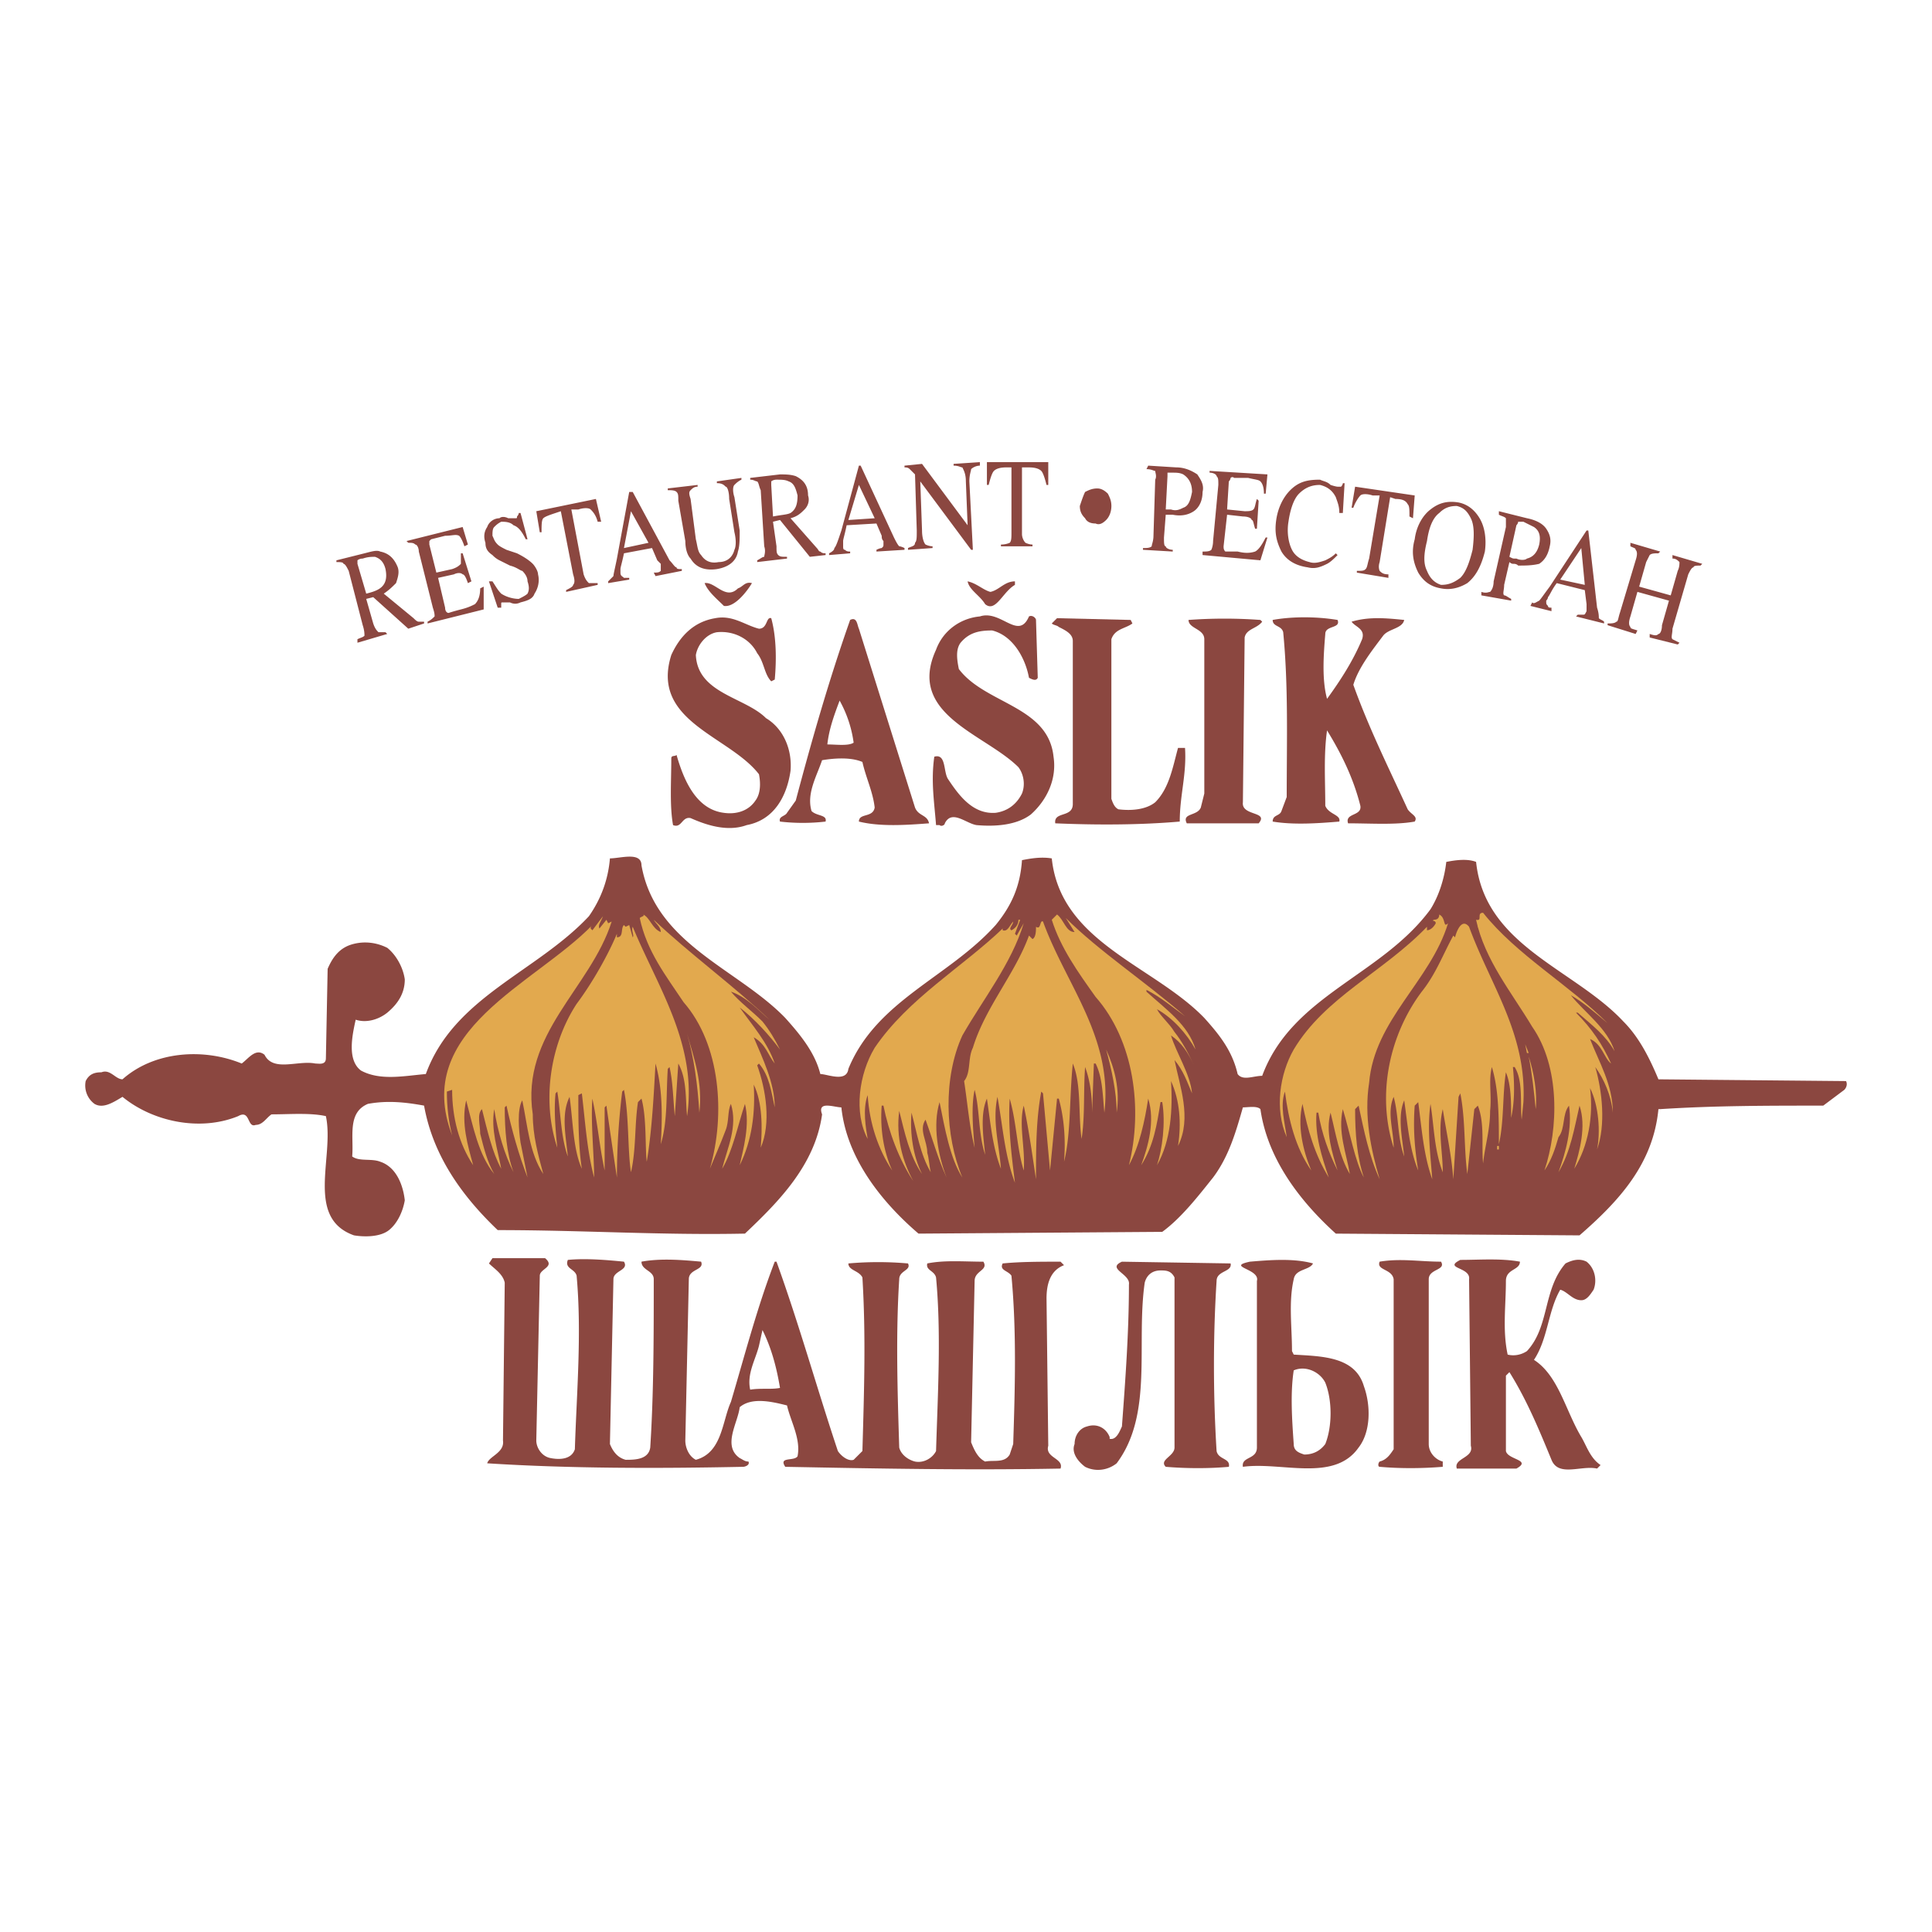
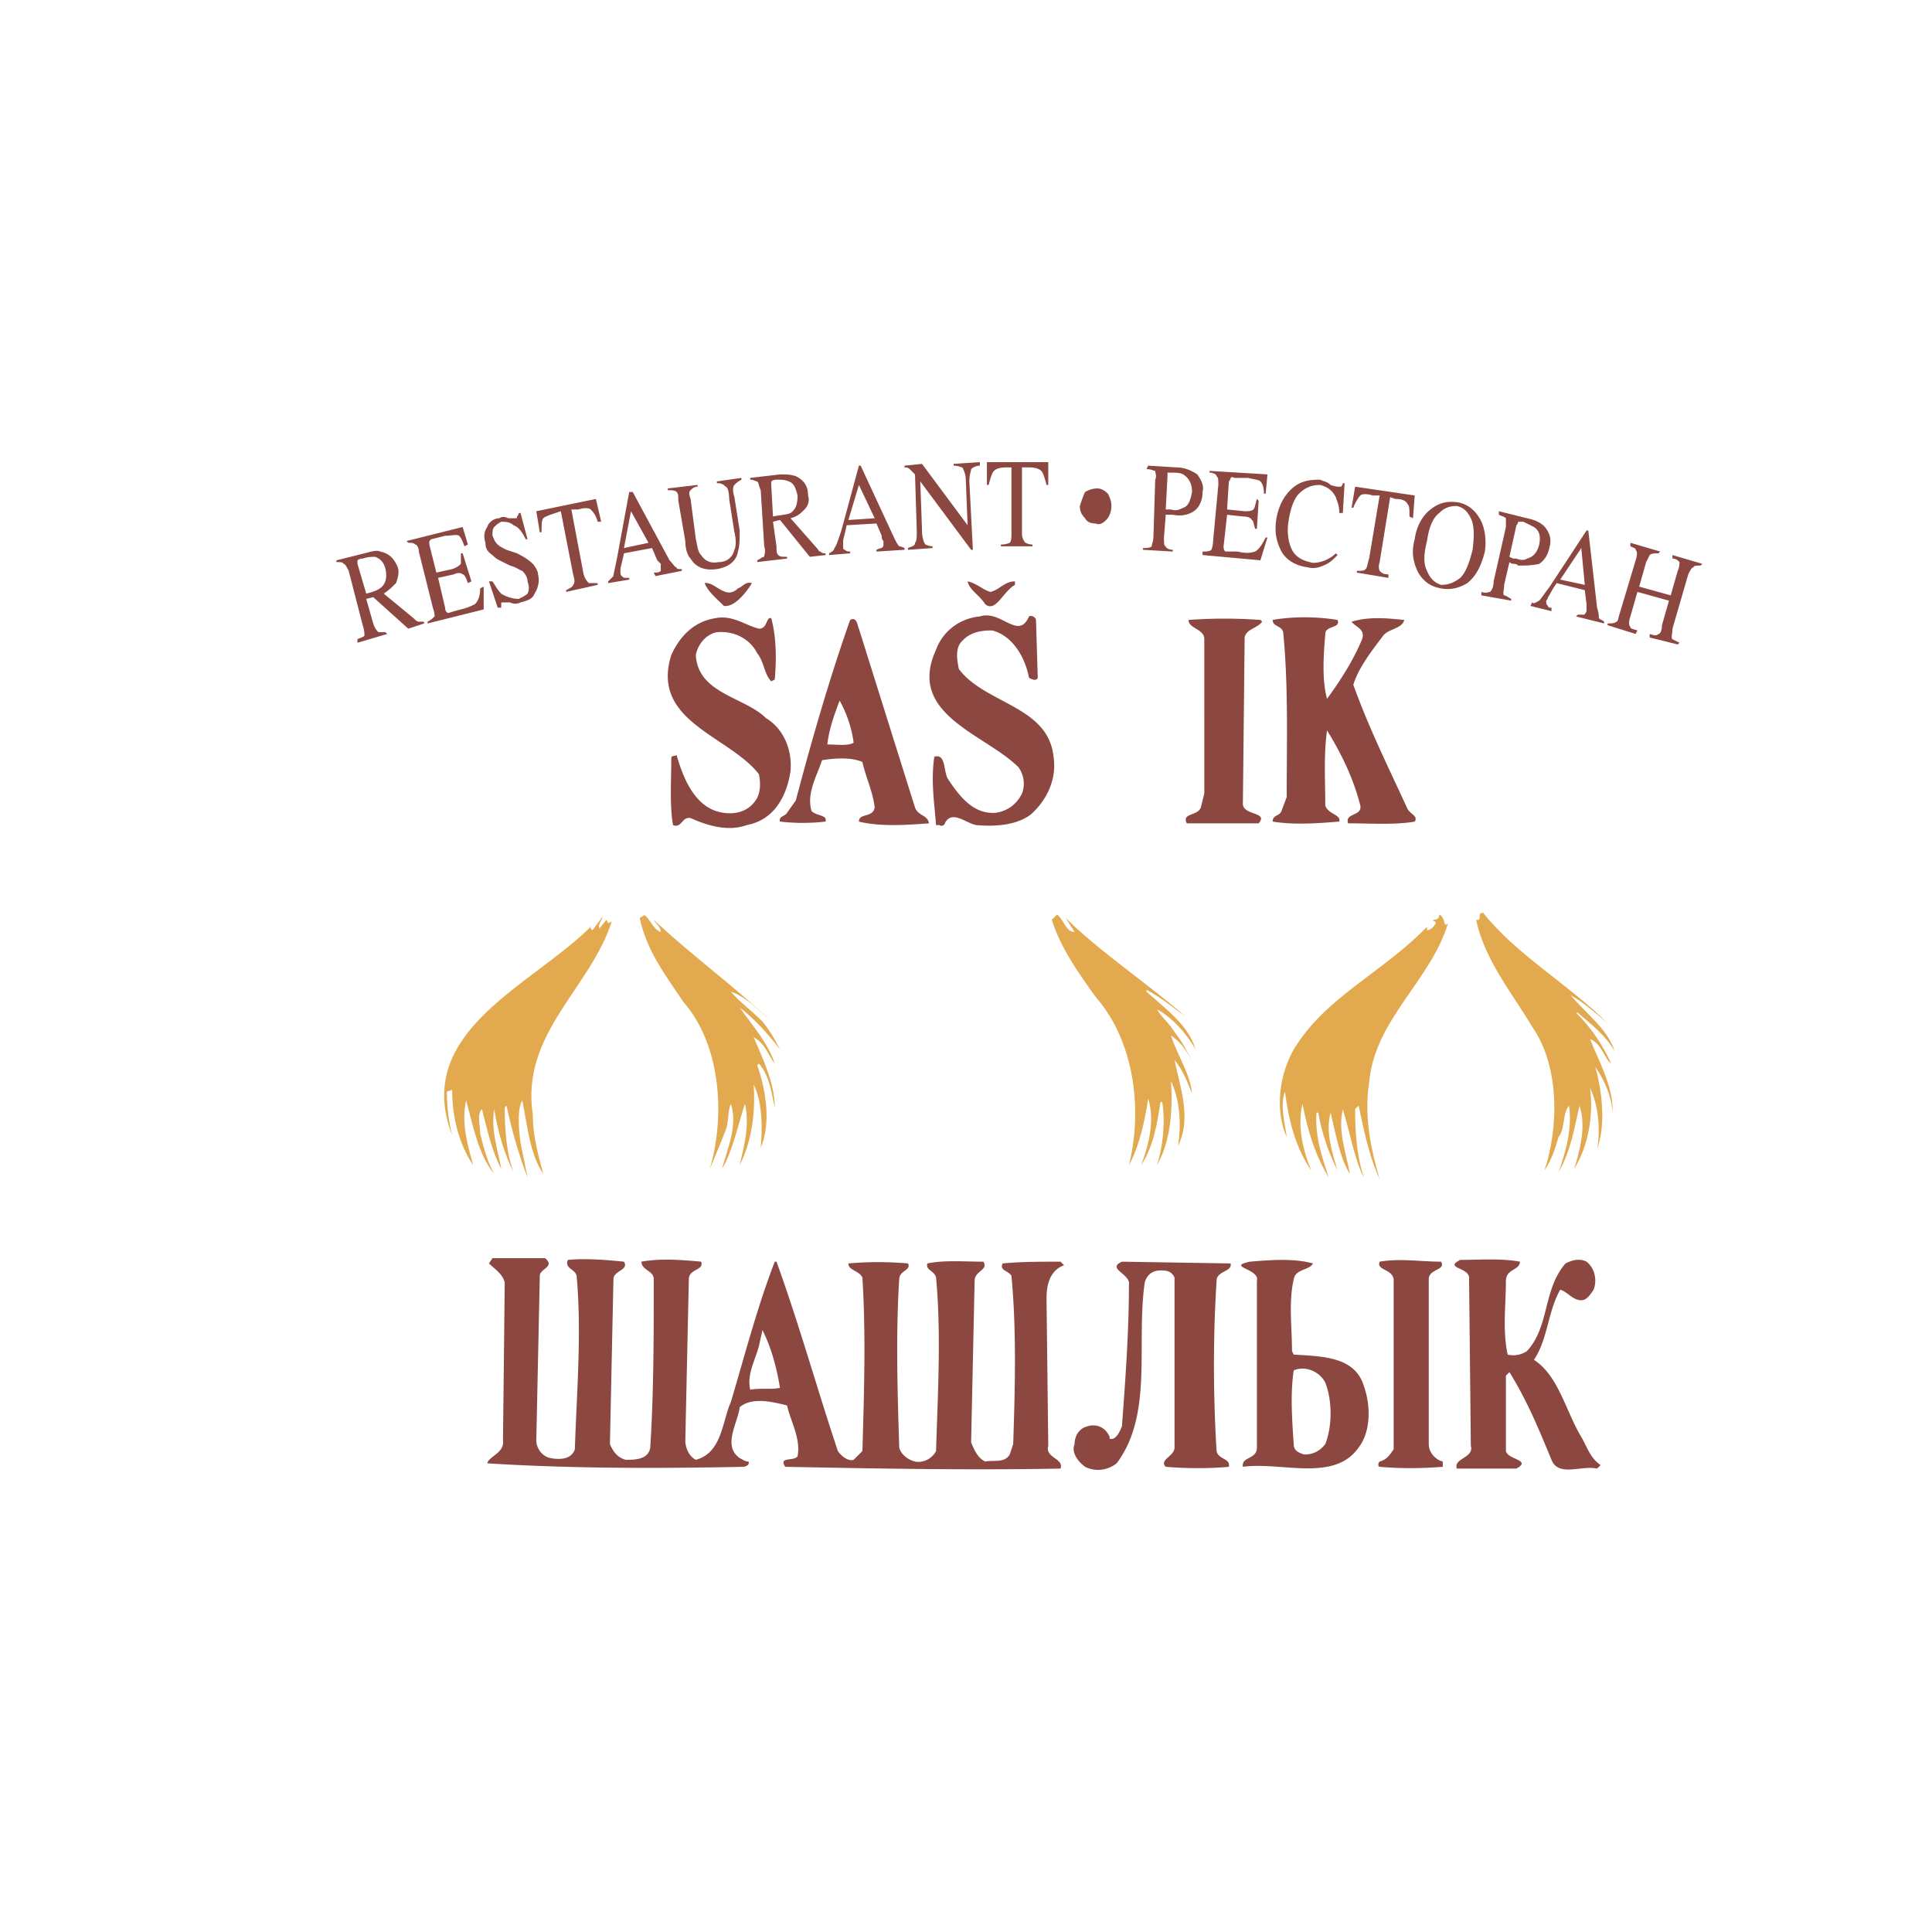
<svg xmlns="http://www.w3.org/2000/svg" width="2500" height="2500" viewBox="0 0 192.756 192.756">
  <g fill-rule="evenodd" clip-rule="evenodd">
-     <path fill="#fff" d="M0 0h192.756v192.756H0V0z" />
    <path d="M98.812 59.053c.875-.175 1.4-1.05 2.449-1.05v.35c-1.225.7-1.924 2.799-2.973 1.924-.525-.875-1.575-1.4-1.75-2.274.876.175 1.575.874 2.274 1.05zM73.623 58.703c.525-.175.7-.7 1.399-.525-.525.875-1.75 2.449-2.799 2.274-.699-.7-1.574-1.399-1.924-2.274 1.05-.175 2.1 1.749 3.324.525zM102.662 61.501c.35-.175.699.175.699.35l.176 5.773c-.176.35-.525.175-.875 0-.35-1.924-1.574-4.199-3.674-4.723-1.225 0-2.274.175-3.149 1.224-.525.7-.35 1.75-.175 2.624 2.625 3.499 8.921 3.674 9.447 8.747.35 2.274-.699 4.374-2.275 5.773-1.398 1.05-3.498 1.225-5.422 1.05-1.05-.175-2.45-1.575-3.149-.175 0 .175-.35.35-.525.175h-.35c-.175-2.274-.524-4.374-.175-6.823 1.225-.35.875 1.575 1.399 2.274 1.05 1.574 2.45 3.499 4.723 3.324 1.225-.175 2.1-.875 2.625-1.924.35-.875.174-1.924-.352-2.624-3.322-3.324-11.195-5.248-8.221-11.72.7-1.924 2.449-3.149 4.374-3.324 2.1-.7 3.848 2.449 4.899-.001zM75.722 62.726c.875 0 .7-1.225 1.225-1.049.525 1.924.525 4.198.35 6.123l-.35.175c-.7-.7-.7-1.924-1.399-2.799-.7-1.399-2.274-2.274-4.023-2.099-1.05.175-1.924 1.225-2.099 2.274.175 3.849 4.898 4.198 6.997 6.298 1.75 1.049 2.624 3.148 2.449 5.248-.35 2.449-1.575 4.898-4.374 5.423-1.924.7-4.023 0-5.598-.7-.875-.175-.875 1.05-1.75.7-.35-1.924-.175-4.374-.175-6.647 0-.35.35-.175.525-.35.7 2.449 1.924 5.423 4.723 5.773 1.225.175 2.449-.175 3.149-1.225.524-.7.524-1.75.35-2.624-2.974-3.849-10.846-5.248-8.747-11.896.875-1.924 2.274-3.324 4.374-3.673 1.749-.351 2.974.698 4.373 1.048zM125.928 62.026c-.525.7-1.574.7-1.75 1.575l-.174 16.443c-.176 1.399 2.623.875 1.574 2.099h-7.172c-.525-1.049 1.049-.7 1.398-1.574l.35-1.399V63.776c0-1.05-1.574-1.05-1.574-1.924a49.054 49.054 0 0 1 7.172 0l.176.174zM133.449 61.852c.35.875-1.225.525-1.225 1.399-.174 2.099-.35 4.548.176 6.472 1.398-1.924 2.623-3.848 3.498-5.947.35-1.05-.699-1.225-1.049-1.75 1.748-.525 3.498-.35 5.248-.175-.176.875-1.574.875-2.1 1.574-1.049 1.4-2.449 3.149-2.975 4.898 1.574 4.374 3.5 8.222 5.424 12.42.35.525 1.049.7.699 1.225-1.924.35-4.373.175-6.646.175-.35-1.049 1.398-.7 1.225-1.749-.701-2.799-1.926-5.249-3.324-7.522-.35 2.449-.176 5.073-.176 7.522.35.875 1.574.875 1.4 1.574-2.1.175-4.549.35-6.648 0 0-.7.701-.525.875-1.05l.525-1.399c0-5.598.174-11.021-.35-16.443-.176-.7-1.051-.525-1.051-1.225 1.927-.35 4.375-.35 6.474.001z" fill="#8b4740" />
-     <path d="M112.982 62.202c-.699.524-1.75.524-2.1 1.574v15.919c.176.524.35.875.701 1.049 1.398.175 2.799 0 3.672-.7 1.4-1.399 1.75-3.499 2.275-5.423h.699c.176 2.624-.525 4.723-.525 7.347-4.023.35-8.396.35-12.42.175-.174-1.225 1.75-.525 1.75-1.924V63.951c0-.7-.699-1.049-1.4-1.399-.174-.175-.523-.175-.699-.35l.525-.525 7.348.175.174.35zM64.002 86.342c1.399 7.872 9.621 10.32 14.344 15.218 1.574 1.75 2.974 3.5 3.499 5.598.7 0 2.624.875 2.799-.523 2.799-6.822 9.971-9.098 14.694-14.345 1.574-1.924 2.449-3.849 2.625-6.472.873-.175 1.924-.35 2.973-.175.875 8.397 10.146 10.67 15.219 15.918 1.574 1.75 2.799 3.324 3.324 5.598.525.701 1.574.176 2.449.176 2.975-8.047 11.895-9.971 16.793-16.619.875-1.399 1.4-3.148 1.574-4.723.875-.175 2.1-.35 2.975 0 .875 8.397 9.797 10.67 14.695 15.92 1.574 1.574 2.623 3.672 3.498 5.771l18.717.176c.176.35 0 .699-.174.875l-2.1 1.574c-5.598 0-10.846 0-16.27.35h-.174c-.525 5.422-3.85 9.096-7.873 12.594l-24.314-.174c-3.674-3.324-6.822-7.521-7.523-12.42-.35-.35-1.223-.176-1.748-.176-.699 2.449-1.4 4.898-2.975 6.998-1.398 1.748-3.148 4.023-5.072 5.422l-24.316.176c-3.674-3.148-7.172-7.521-7.697-12.596-.7 0-2.449-.699-1.924.699-.7 5.074-4.373 8.748-7.697 11.896-8.222.174-16.269-.35-24.666-.35-3.673-3.5-6.472-7.523-7.347-12.42-1.924-.352-3.673-.525-5.598-.176-2.099.875-1.399 3.324-1.574 5.248.699.525 1.924.176 2.799.525 1.574.523 2.274 2.273 2.449 3.848-.175 1.051-.7 2.273-1.574 2.975-.875.699-2.449.699-3.499.523-4.898-1.748-1.924-7.871-2.799-11.895-1.574-.35-3.674-.176-5.423-.176-.525.35-.875 1.051-1.575 1.051-.875.35-.525-1.574-1.749-.875-3.849 1.574-8.572.525-11.545-1.924-.875.523-1.924 1.225-2.799.699a2.277 2.277 0 0 1-.875-2.273c.35-.701.875-.875 1.574-.875.875-.35 1.4.699 2.1.699 3.148-2.799 8.047-3.148 11.895-1.574.7-.525 1.399-1.574 2.274-.875.875 1.75 3.324.525 5.073.875.35 0 1.05.176 1.05-.525l.175-8.922c.525-1.224 1.225-2.098 2.449-2.448s2.449-.175 3.499.35c.875.7 1.574 1.924 1.749 3.149 0 1.398-.7 2.449-1.749 3.324-.875.699-2.099 1.049-3.149.699-.35 1.574-.875 4.023.525 5.072 1.924 1.051 4.373.525 6.472.35 2.799-7.695 11.021-10.145 16.269-15.743 1.224-1.75 1.924-3.673 2.099-5.773 1.049.001 3.149-.698 3.149.701z" fill="#8b4740" />
    <path d="M160.389 102.086c-1.225-1.049-2.449-2.1-3.674-2.799 1.4 1.75 3.674 3.324 4.375 5.598-.875-1.574-2.275-2.623-3.674-3.848h-.176c1.574 1.574 2.625 3.148 3.5 5.072-.701-.525-.875-1.924-2.1-2.449.875 2.275 2.273 4.549 2.273 7.348-.174-1.75-.875-3.324-1.75-4.549.701 2.449 1.051 5.773.176 8.223.35-1.75.176-4.373-.699-6.123.35 2.799-.176 5.773-1.574 8.047.523-1.75 1.225-4.199.523-6.297-.523 2.273-.875 4.547-2.1 6.646.701-1.924 1.4-4.373 1.051-6.646-.699.873-.35 2.273-1.051 3.148-.35 1.225-.699 2.273-1.398 3.322 1.398-4.197 1.574-10.32-1.225-14.344-2.1-3.498-4.723-6.647-5.598-10.67.699.175 0-.7.699-.7 3.326 4.199 8.574 7.173 12.422 11.021zM65.926 92.99c0-.525-.525-.875-.7-1.225 3.499 3.323 8.047 6.647 11.546 9.971-1.05-.875-2.274-2.273-3.849-2.799.875 1.049 2.099 1.924 3.148 2.975.7.873 1.225 1.748 1.75 2.799-1.049-1.4-2.449-2.975-4.023-4.199 1.224 1.75 2.799 3.498 3.498 5.598-.699-.875-.875-1.924-2.099-2.623.874 2.098 2.099 4.547 2.099 6.996-.35-1.574-.524-3.148-1.574-4.373l-.175.176c.875 2.449 1.399 5.771.35 8.221.175-1.924.175-4.549-.699-6.297.175 2.799-.175 5.598-1.399 8.047.35-1.574 1.049-4.023.524-6.123-.7 2.1-1.225 4.723-2.274 6.473.525-2.1 1.575-4.199.875-6.473-.35.699-.175 1.75-.524 2.623-.525 1.4-1.225 2.975-1.575 3.85 1.575-5.424 1.049-12.42-2.624-16.619-1.75-2.623-3.674-5.073-4.374-8.396.175-.175.525-.175.35-.351.699.349.874 1.398 1.749 1.749zM107.211 92.99l-.875-1.399c3.322 3.323 7.871 6.296 11.895 9.796-1.225-.875-2.449-1.924-3.848-2.625v.176c1.924 1.75 4.197 3.324 4.898 5.773-.875-1.576-2.275-3.15-3.85-4.023.35.699 1.225 1.398 1.75 2.273.699.875 1.398 2.1 1.924 3.324-.525-1.225-1.225-2.275-2.273-2.975.523 1.75 1.924 3.848 2.098 5.773-.523-1.225-.873-2.275-1.748-3.324.523 2.623 1.748 5.771.35 8.572.35-2.275.174-4.549-.699-6.473.174 2.799 0 5.947-1.4 8.396.525-1.574.875-4.199.525-6.299h-.176c-.35 2.275-.699 4.375-1.924 6.299.699-1.924 1.398-4.373.699-6.648-.35 2.275-.875 4.725-1.924 6.648 1.4-5.598.525-12.42-3.324-16.793-1.748-2.449-3.498-4.899-4.373-7.698l.525-.525c.699.527.875 1.752 1.75 1.752zM144.471 92.115c-1.75 5.772-7.348 9.622-7.873 15.918-.523 3.324.176 6.648 1.051 9.621-1.051-2.273-1.574-4.898-2.1-7.346l-.35.35c0 2.449.176 4.723.875 6.822-.875-1.574-1.4-4.549-2.1-6.822-.525 2.273.35 4.373.699 6.473-1.049-1.75-1.398-4.023-1.924-6.123-.525 1.924.176 4.023.699 5.771-.875-1.748-1.574-3.672-1.924-5.771h-.176c-.174 2.273.525 4.373 1.225 6.473-1.398-2.275-2.098-4.725-2.623-7.348-.525 2.1 0 4.549.875 6.646-1.574-2.273-2.275-5.072-2.625-7.871-.523 1.4 0 3.148.176 4.549-1.225-2.799-.699-6.299.699-8.746 3.148-5.248 8.922-7.697 13.295-12.247v.35c.35 0 .699-.35.875-.7 0-.35-.525-.175-.176-.35.352 0 .525-.175.525-.525.701.351.351 1.4.877.876zM59.803 92.639l.7-.874.175.35.35-.175c-2.099 6.648-9.097 11.195-7.872 19.242 0 2.1.525 4.023 1.05 5.949-1.399-2.1-1.574-4.898-2.099-7.348-.525.875-.35 2.973-.175 4.197l.7 3.5c-.875-2.275-1.574-4.725-2.099-7.172l-.175.174c0 2.273.175 4.549.875 6.473-.875-1.75-1.575-4.023-1.924-6.297-.35 2.098.35 4.023.7 5.947-.875-1.574-1.399-3.85-1.924-5.947-.525.523-.175 1.574-.175 2.449.35 1.398.7 2.799 1.399 4.023-1.574-1.926-2.099-4.725-2.799-7.348-.525 2.273.175 4.549.7 6.473-1.399-2.1-2.1-4.725-2.1-7.521l-.524.174c0 1.574.175 2.975.524 4.373-4.023-10.496 8.222-15.043 13.995-20.992-.175.175-.175.175-.175.35l.175.175 1.05-1.399c-.177.525-.527.875-.352 1.224z" fill="#e2a94e" />
-     <path fill="#e2a94e" d="M148.844 92.639l-.699-.874.699.699v.175zM101.262 93.165l.176.175.699-1.225c-1.225 4.024-4.023 7.522-6.123 11.196-1.924 4.199-1.749 9.971 0 14.17-1.225-1.924-1.749-4.898-2.274-7.523-.7 2.275-.175 5.248.7 7.523-.875-1.924-1.399-3.85-2.1-5.773-.699 1.049.176 2.1.176 3.324.175.525.175 1.225.35 1.924-1.05-1.75-1.399-4.023-1.925-5.947-.175 2.1.175 4.373 1.05 6.123-1.225-1.75-1.749-4.199-2.274-6.299-.35 2.625.35 5.074 1.399 6.998-1.399-2.1-2.449-4.898-2.974-7.521h-.175c-.175 2.273.175 4.547 1.05 6.471-1.399-2.098-2.274-4.723-2.449-7.521-.524 1.4-.175 3.324 0 4.373-1.399-2.623-.875-6.473.7-9.096 3.323-4.898 8.746-8.047 12.769-11.896v.175c.525.175.701-.525 1.051-.875 0 .35-.525.699-.176.875.35-.175.699-.525.699-1.049h.176l-.525 1.398z" />
-     <path d="M104.061 91.94c2.275 6.298 6.998 11.546 6.123 19.068-.174-1.75-.174-3.498-.875-4.898h-.174l-.176 4.898c0-1.574-.174-3.148-.699-4.549-.176 2.449 0 4.898-.35 7.172-.35-2.449 0-5.422-.875-7.521-.35 3.324-.176 6.998-.875 9.797.176-2.275 0-4.375-.525-6.299h-.174l-.699 7.172-.701-7.695-.174-.176c-.525 2.799-.525 5.773-.525 8.746-.35-2.273-.699-4.898-1.225-7.346-.525 1.924.176 4.197 0 6.471-.699-2.273-.699-4.723-1.398-7.172-.176 2.799.174 5.598.523 8.396-1.049-2.799-1.225-5.771-1.748-8.57-.525 2.449.174 4.723.35 7.172-.875-2.273-1.051-4.723-1.4-6.998-.699 1.574-.35 3.85-.174 5.598-.701-2.098-.525-4.547-1.051-6.471-.349 1.574-.174 3.848 0 5.771-.524-2.1-.699-4.373-1.049-6.646.7-.875.35-2.275.875-3.324 1.225-4.023 4.197-7.348 5.598-11.196l.35.35c.35-.175.35-.875.35-1.225.524.349.348-.7.698-.525zM64.702 92.29c-.175.175-.35 0-.525 0-.175-.35.35-.35.525-.35v.35zM105.811 92.29c-.176-.175-.35.35-.525 0l.35-.35.175.35zM143.246 92.814l.176-.699v.524l-.176.175zM146.57 92.464c2.098 5.774 5.771 10.67 5.422 17.493l-.174 1.75c-.176-1.574.174-3.848-.701-5.248h-.174c.174 1.75.174 3.498-.176 5.072 0-1.574 0-3.322-.523-4.547-.352 2.273-.176 4.898-.701 7.172 0-2.625 0-5.422-.699-7.697-.35 1.4 0 2.799-.176 4.373 0 1.924-.523 3.5-.699 5.248-.174-1.748.176-4.023-.525-5.771l-.35.35-.699 6.473c-.35-2.625-.174-5.424-.699-8.047l-.176.35-.523 8.221c-.176-2.449-.701-4.723-1.051-6.996-.523 2.098 0 4.197 0 6.297-.875-2.273-.875-4.723-1.225-6.822-.35 2.449 0 5.072.176 7.521-.875-2.449-1.051-5.072-1.4-7.697l-.35.352c-.174 2.273 0 4.373.35 6.471-.873-2.098-1.049-4.547-1.398-6.996-.699 1.574-.176 3.848 0 5.598-.699-1.924-.525-4.023-1.051-5.947-.699 1.574 0 3.322 0 5.072-1.748-5.422-.35-11.371 2.799-15.568 1.4-1.75 2.1-3.674 3.15-5.598l.174.175c.175-.704.698-1.928 1.399-1.054zM62.777 92.29l.35 1.225c.175-.175-.175-.7 0-1.05 2.449 5.948 6.473 11.721 5.423 18.893-.175-1.75 0-3.674-.875-5.248l-.35 5.248c-.175-1.75-.175-3.324-.525-4.898l-.175.176c-.175 2.623 0 5.248-.7 7.521.175-2.799.175-5.598-.525-8.047-.175 3.148-.35 6.646-.875 9.797-.175-1.574 0-4.375-.524-6.299l-.35.35c-.35 2.275-.175 4.725-.7 6.998-.35-2.273-.175-5.598-.7-8.221l-.175.174a70.44 70.44 0 0 0-.525 8.572c-.35-2.275-.7-4.725-1.05-7.172l-.175.174v6.297c-.525-2.447-.7-4.723-1.225-7.172-.175 2.449.175 5.598.175 7.873-.7-2.625-.875-5.424-1.225-8.396l-.35.174c0 2.449 0 5.074.35 7.348-.875-1.924-.875-4.723-1.225-7.172-.875 1.748-.35 4.023-.175 5.947-.7-1.924-.7-4.373-1.05-6.473l-.175.176c-.175 1.748 0 3.672.175 5.422-1.574-4.723-.699-10.32 1.924-14.344 1.574-2.1 3.149-4.898 4.023-6.998v.35c.7 0 .35-.875.7-1.225l.175.175.354-.175zM147.969 92.29c0 .175-.35.35-.525.175-.001-.001.351-.35.525-.175z" fill="#e2a94e" />
-     <path d="M104.236 93.339c0-.175-.35-.35-.176-.7.526 0 .176.526.176.7zM69.775 111.008c-.175-2.799-.525-5.424-1.225-7.873.7 2.449 1.575 4.898 1.225 7.873zM110.184 103.486l.175.873-.175-.873zM152.168 104.186l.35.875h-.176l-.174-.875zM111.408 111.008c0-2.1-.525-4.373-1.049-6.297.873 1.924 1.399 4.023 1.049 6.297zM153.217 110.658c-.174-1.75-.35-3.5-.699-5.248.525 1.574.875 3.674.699 5.248zM77.472 111.182v.701-.701zM160.74 113.107v.524-.524zM45.109 113.807v-.35.35zM149.369 114.332h.174v.35h-.174v-.35z" fill="#e2a94e" />
    <path d="M151.643 125.877c0 .875-1.398.699-1.398 1.924 0 2.449-.352 4.898.174 7.348.699.174 1.4 0 1.924-.35 2.275-2.449 1.574-6.123 3.85-8.746.699-.352 1.398-.525 2.1-.176.873.699 1.049 1.924.699 2.799-.35.525-.699 1.049-1.225 1.049-.875 0-1.4-.873-2.1-1.049-1.225 2.1-1.225 4.898-2.623 6.998 2.447 1.574 3.148 5.072 4.723 7.695.525.875.875 2.1 1.924 2.801l-.35.35c-1.574-.35-3.85.873-4.549-.875-1.225-2.975-2.449-5.947-4.197-8.746l-.35.35v7.521c.174.875 2.623.875 1.049 1.75h-5.947c-.35-1.051 1.748-1.051 1.398-2.275l-.174-16.617c.174-1.225-2.625-1.051-.875-1.926 1.923-.001 4.023-.175 5.947.175zM143.771 125.877c.523.875-1.225.699-1.225 1.75v16.443c0 .875.699 1.574 1.398 1.748v.525c-2.1.176-4.373.176-6.297 0-.176 0-.176-.35 0-.525.699-.174 1.049-.699 1.398-1.225v-16.967c-.174-1.051-1.748-.875-1.398-1.75 2.101-.349 4.025.001 6.124.001zM122.779 126.053c.174.873-1.4.699-1.4 1.748-.35 5.424-.35 11.371 0 16.969.176.875 1.4.699 1.225 1.574-1.924.176-4.197.176-6.297 0-.699-.699.875-1.049.875-1.924v-16.969c-.35-.699-.875-.699-1.4-.699-.875 0-1.398.523-1.574 1.225-.875 6.121.875 13.119-2.799 18.018-.875.699-2.1.875-3.148.35-.699-.525-1.4-1.398-1.049-2.273 0-.875.523-1.574 1.225-1.75 1.049-.35 1.924.176 2.273 1.049v.176c.699.176 1.049-.875 1.225-1.225.35-4.723.699-9.447.699-14.17.176-1.049-2.273-1.574-.699-2.273l10.844.174zM85.693 62.726l5.598 17.843c.35.875 1.225.7 1.399 1.574-2.274.175-4.898.35-6.998-.175 0-.875 1.399-.35 1.575-1.399-.175-1.575-.875-2.974-1.225-4.548-1.225-.525-2.974-.35-4.024-.175-.524 1.574-1.574 3.324-1.049 5.073.525.525 1.574.35 1.399 1.05a19.765 19.765 0 0 1-4.548 0c-.175-.525.525-.525.7-.875l.875-1.225c1.575-5.948 3.324-12.07 5.423-18.018.701-.35.701.525.875.875zm-.525 11.371c-.525.35-1.749.175-2.624.175.175-1.575.7-2.974 1.225-4.374a11.883 11.883 0 0 1 1.399 4.199zM54.38 125.527c1.05.875-.524 1.049-.524 1.748l-.35 16.445c0 .699.525 1.574 1.4 1.748.874.176 2.099.176 2.448-.875.175-5.598.7-11.545.175-17.318-.175-.699-1.225-.699-.875-1.574 1.749-.174 3.848 0 5.598.176.525.875-1.05.875-1.05 1.75l-.35 16.443c.35.875.875 1.398 1.574 1.574.875 0 2.274 0 2.449-1.225.35-5.424.35-11.195.35-16.793 0-.875-1.224-.875-1.224-1.75 1.924-.35 4.023-.176 5.948 0 .35.875-1.225.699-1.225 1.75l-.35 16.094c0 .699.35 1.574 1.05 1.924 2.624-.699 2.624-3.85 3.499-5.773 1.399-4.723 2.624-9.445 4.373-13.994h.175c2.274 6.297 4.023 12.596 6.123 18.893.35.525 1.049 1.049 1.574.875l.875-.875c.175-6.123.35-11.545 0-17.318-.35-.699-1.4-.699-1.4-1.398a33.569 33.569 0 0 1 5.948 0c.35.699-.875.699-.875 1.574-.35 5.422-.175 11.195 0 16.793.175.699.875 1.225 1.575 1.398.874.176 1.749-.35 2.099-1.049.175-5.773.525-11.721 0-17.318-.175-.699-1.05-.699-.874-1.398 1.749-.352 3.673-.176 5.597-.176.525.875-.875.875-.875 1.924l-.349 16.094c.349.875.699 1.574 1.4 1.924.875-.174 1.924.176 2.449-.699l.35-1.049c.174-5.424.35-11.197-.176-16.795-.35-.523-1.225-.523-.875-1.223 1.75-.176 3.85-.176 5.773-.176l.35.35c-1.398.525-1.748 1.924-1.748 3.324l.174 14.693c-.35 1.225 1.574 1.225 1.225 2.275-9.271.174-18.193 0-27.464-.176-.7-1.049.875-.525 1.225-1.049.35-1.75-.7-3.5-1.05-5.074-1.399-.35-3.499-.875-4.723.176-.175 1.574-1.75 3.848 0 5.072.35.176.524.35.874.35.175.352-.35.525-.524.525-8.572.176-17.318.176-25.54-.35.175-.699 1.749-1.049 1.574-2.273l.175-15.744c-.175-.875-1.049-1.4-1.574-1.924l.35-.525h5.246v-.001zm23.441 12.946c-.875.174-1.924 0-2.974.174-.35-1.574.525-2.973.875-4.373l.35-1.574c.875 1.749 1.4 3.673 1.749 5.773zM131 126.053c-.35.699-1.748.523-1.924 1.574-.525 2.273-.174 4.723-.174 7.172l.174.35c2.799.174 6.123.174 6.998 3.148.699 1.924.699 4.549-.525 6.123-2.449 3.498-7.697 1.398-11.545 1.924-.176-1.049 1.398-.699 1.398-1.924v-16.619c.35-1.225-3.148-1.398-.699-1.924 2.1-.176 4.373-.35 6.297.176zm1.225 11.894c.701 1.75.701 4.373 0 6.123-.523.699-1.225 1.049-2.098 1.049-.525-.174-1.051-.35-1.051-1.049-.174-2.449-.35-5.074 0-7.348 1.225-.525 2.625.176 3.149 1.225zM38.112 58.528c.35-.35.525-.875.35-1.75-.175-.7-.524-1.049-1.049-1.224-.35 0-.7 0-1.224.175-.351 0-.525.175-.525.175v.35l.875 2.974c.698-.175 1.223-.351 1.573-.7zm-2.449 5.248c.35-.175.525-.175.7-.35 0-.175 0-.524-.175-1.049l-1.399-5.423c-.175-.35-.351-.7-.525-.7 0-.175-.35-.175-.699-.175v-.175l2.799-.7c.699-.175 1.225-.35 1.574-.175.875.175 1.399.7 1.749 1.575.175.525 0 1.049-.175 1.574-.35.35-.7.7-1.225 1.05l2.974 2.449c.175.175.35.35.524.35h.525v.175l-1.574.524-3.499-3.149-.699.175.699 2.449c.175.524.351.7.525.875h.699l.175.175-2.974.875v-.35h.001zM42.66 62.026c.35-.175.525-.35.7-.525 0-.175 0-.35-.175-.875l-1.4-5.598c0-.35-.175-.699-.35-.699-.175-.175-.35-.175-.7-.175l-.175-.175 5.598-1.399.525 1.75-.35.175c-.175-.525-.35-.875-.524-1.05-.35-.175-.7 0-1.4 0l-1.399.35-.175.175v.35l.7 2.799 1.574-.35c.525-.175.7-.35.875-.525v-1.049h.175l.875 2.799-.35.175c-.175-.525-.35-.875-.525-.875-.175-.175-.525-.175-.875 0l-1.575.35.7 2.974c0 .35.175.525.35.525 0 0 .525-.175 1.225-.35.7-.175 1.049-.35 1.399-.524.35-.35.525-.875.525-1.575l.35-.175v2.274l-5.598 1.4v-.177zM49.133 58.003c.35.525.524.875.875 1.225.525.35 1.225.525 1.749.525.35-.175.7-.35.875-.525.175-.35.175-.7 0-1.225 0-.35-.175-.7-.525-1.049-.175 0-.525-.35-1.225-.525l-1.049-.525a2.416 2.416 0 0 1-.7-.525c-.525-.35-.7-.7-.7-1.224-.175-.525-.175-1.05.175-1.575.175-.525.7-.875 1.225-.875.175-.175.524-.175.875 0h.7c.175 0 .175 0 .175-.175 0 0 .175-.175.175-.35h.175l.7 2.624h-.175c-.35-.7-.7-1.225-1.225-1.399-.35-.35-.875-.35-1.225-.35-.35.175-.525.35-.7.525-.175.175-.175.525-.175.875.175.35.175.525.524.875.175.175.525.35.875.524l1.049.35c.7.35 1.225.7 1.574 1.049.175.175.525.7.525 1.05.175.7 0 1.399-.351 1.924-.175.525-.699.7-1.399.875-.35.175-.699.175-1.049 0h-.7c-.175 0-.175 0-.175.175v.35h-.35l-.875-2.624h.352zM53.506 51.005l5.948-1.224.524 2.274h-.35c-.175-.699-.525-1.05-.7-1.225s-.7-.175-1.225 0h-.7l1.225 6.473c.175.525.35.7.525.875h.875v.175l-3.148.7v-.175c.35-.175.699-.35.699-.524.175-.175.175-.525 0-1.05l-1.225-6.298-.524.175c-.524.175-1.05.35-1.225.525s-.175.7-.175 1.399h-.175l-.349-2.1zM64.702 54.155l-1.75-3.149-.7 3.674 2.45-.525zm-4.024 4.023v-.175l.524-.525c0-.175.175-.875.35-1.749l1.225-6.647h.35l3.674 6.822c.35.35.525.7.7.7 0 .175.175.175.525.175v.175l-2.624.524-.175-.35c.35 0 .525 0 .7-.175v-.35-.35l-.35-.35-.525-1.225-2.799.525c-.175.875-.35 1.399-.35 1.574v.35c0 .35.175.35.35.524h.525v.175l-2.1.352zM69.6 48.382v.175c-.35 0-.525.175-.7.35s-.175.35 0 .875l.525 4.023c.175.7.175 1.224.525 1.574.35.525.875.875 1.749.7.875 0 1.399-.524 1.574-1.225.175-.35.175-1.049 0-1.749l-.524-3.324c0-.7-.175-1.225-.35-1.225-.176-.175-.351-.35-.875-.35v-.175l2.449-.35v.175c-.35.175-.525.35-.7.525-.175.175-.175.7 0 1.224l.525 3.324c0 .875 0 1.574-.175 2.099-.175 1.05-1.049 1.575-2.099 1.75-1.225.175-2.099-.175-2.624-1.049-.35-.35-.525-1.05-.525-1.75l-.7-4.023c0-.525 0-.7-.175-.875s-.525-.175-.875-.175v-.175l2.975-.349zM78.871 51.181c.524-.35.7-.875.7-1.75-.175-.699-.35-1.225-.875-1.399-.35-.175-.7-.175-1.224-.175-.35 0-.525.175-.525.175v.35l.175 3.149c.874-.175 1.399-.175 1.749-.35zm-3.324 4.723c.35-.175.524-.35.7-.35 0-.175.175-.525 0-1.05l-.35-5.598c-.175-.35-.175-.7-.35-.875-.175 0-.35-.175-.7-.175v-.175l2.974-.35c.525 0 1.05 0 1.574.175.7.35 1.225.875 1.225 1.924.175.525 0 1.05-.35 1.399-.35.35-.7.7-1.399.875l2.624 2.974c.175.175.175.35.35.35.175.175.35.175.525.175v.175l-1.574.175-2.974-3.674-.7.175.35 2.449c0 .524 0 .7.175.875.175.175.35.175.875.175v.175l-2.974.35v-.174h-.001zM87.268 51.706l-1.575-3.324-1.05 3.499 2.625-.175zm-4.548 3.673v-.175c.35-.175.524-.35.524-.525.175-.175.35-.7.7-1.749l1.75-6.473h.175l3.324 7.172c.175.35.35.7.525.875 0 0 .175 0 .525.175v.175l-2.799.175v-.175c.35-.175.524-.175.524-.175.175-.175.175-.175.175-.35v-.35c-.175-.175-.175-.35-.175-.525l-.524-1.225-2.974.175c-.175.875-.35 1.399-.35 1.574v.525c0 .175 0 .35.175.35.175.175.35.175.525.175v.175l-2.1.176zM90.591 54.679c.35-.175.7-.175.7-.524.175-.175.175-.525.175-1.225l-.175-5.598-.175-.175-.35-.35c-.175-.175-.35-.175-.524-.175v-.175l1.749-.175 4.548 6.123-.175-4.374c0-.699-.175-1.049-.35-1.399-.175 0-.35-.175-.875-.175v-.175l2.624-.175v.35c-.35 0-.699.175-.875.35 0 .175-.175.525-.175 1.225l.351 6.822h-.175l-5.073-6.822.175 4.898c0 .699.175 1.225.35 1.399 0 0 .351.175.7.175v.175l-2.449.175v-.175h-.001zM98.463 46.108h6.123v2.274h-.174c-.176-.7-.352-1.225-.525-1.399-.176-.175-.525-.35-1.225-.35h-.699v6.647c0 .35.174.7.35.875 0 0 .35.175.699.175v.175h-3.148v-.175c.525 0 .875-.175.875-.175.174-.175.174-.525.174-1.05v-6.473h-.523c-.701 0-1.051.175-1.225.35-.176.175-.352.7-.525 1.399h-.176v-2.273h-.001zM108.26 51.706c-.35-.35-.525-.7-.525-1.225.176-.524.35-1.05.525-1.399.35-.175.699-.35 1.225-.35.35 0 .699.175 1.049.524.176.35.35.7.35 1.225s-.174 1.05-.523 1.399-.701.525-1.051.35c-.525 0-.874-.175-1.05-.524zM118.057 47.333c-.352-.175-.701-.175-1.051-.175h-.525v.35l-.174 3.323h.526c.523.175.873 0 1.225-.175.523-.175.699-.699.873-1.574-.001-.875-.351-1.4-.874-1.749zm-4.024 7.346c.35 0 .699 0 .873-.175 0-.175.176-.525.176-1.05l.174-5.598c.176-.35 0-.7 0-.875-.174 0-.35-.175-.873-.175l.174-.35 2.799.175c.875 0 1.574.35 2.1.7.35.524.699 1.049.525 1.749 0 .875-.35 1.574-.875 1.924-.525.351-1.225.525-2.1.351h-.7l-.176 2.273c0 .525 0 .875.176.875 0 .175.35.35.699.35v.175l-2.973-.175v-.174h.001zM119.98 55.029c.35 0 .699 0 .875-.175 0 0 .174-.35.174-.875l.525-5.598c0-.525 0-.7-.176-.875 0-.175-.35-.35-.699-.35v-.175l5.773.35-.176 1.924h-.174c0-.7-.176-1.05-.352-1.225-.174-.175-.523-.175-1.223-.35h-1.4c-.176-.175-.35 0-.35 0s0 .175-.176.35l-.174 2.799 1.748.175c.352 0 .701 0 .875-.175.176-.175.176-.524.35-1.049l.176.175-.176 2.799h-.174c-.176-.525-.176-.875-.35-.875 0-.175-.35-.35-.875-.35l-1.574-.175-.35 3.148c0 .175 0 .35.174.524h1.225c.699.175 1.225.175 1.75 0 .35-.175.699-.699 1.049-1.399h.176l-.701 2.274-5.771-.525v-.347h.001zM132.75 48.382c.525.175.699.175.699.175h.35s.176-.175.176-.35h.176l-.176 2.974h-.35c0-.7-.176-1.049-.35-1.575-.35-.699-.875-1.049-1.574-1.224-.701 0-1.4.175-2.1.875-.525.525-.875 1.574-1.051 2.799-.174 1.05 0 2.1.352 2.799.35.7 1.049 1.05 1.748 1.225.525.175 1.051 0 1.574-.175.35-.175.701-.35 1.051-.7l.174.175c-.35.35-.699.7-1.049.875-.699.35-1.225.525-1.924.35-1.225-.175-2.1-.7-2.625-1.575-.523-1.049-.699-1.924-.523-3.148.174-1.225.699-2.274 1.398-2.974.875-.875 1.75-1.05 2.975-1.05.35.174.699.174 1.049.524zM135.199 48.557l5.947.875-.174 2.274-.35-.175c0-.7 0-1.05-.176-1.225-.176-.35-.525-.525-1.225-.525l-.525-.175-1.049 6.473c-.176.525 0 .875 0 .875.174.175.35.35.875.35v.35l-3.148-.524v-.175c.523 0 .699 0 .873-.175.176-.175.176-.525.35-1.049l1.051-6.298h-.699c-.525-.175-1.051-.175-1.225 0-.176.175-.525.7-.701 1.225h-.174l.35-2.101zM142.371 56.954c.35.875.875 1.224 1.4 1.399.699 0 1.225-.175 1.924-.7.525-.524.875-1.399 1.225-2.799.174-1.399.174-2.449-.176-3.148-.35-.7-.699-1.05-1.398-1.225-.699 0-1.225.175-1.75.7-.699.525-1.049 1.575-1.225 2.799-.35 1.399-.35 2.273 0 2.974zm.35-6.123c.875-.699 1.75-.874 2.799-.699.875.175 1.574.699 2.1 1.574.525.875.699 2.099.525 3.323-.35 1.4-.875 2.449-1.75 3.149-.875.525-1.748.7-2.623.525-1.051-.175-1.75-.7-2.275-1.574-.523-1.05-.699-2.1-.35-3.324.175-1.4.874-2.449 1.574-2.974zM153.043 52.58l-1.051-.525h-.525s0 .175-.174.35l-.699 3.149c.35.175.35.175.523.175h.176c.35.175.875.175 1.049 0 .701-.175 1.051-.7 1.225-1.399.175-.875-.001-1.4-.524-1.75zm-5.248 6.473c.523.175.699 0 .873 0 .176-.175.352-.525.352-1.05l1.225-5.423v-.875c-.176-.175-.352-.175-.701-.35v-.351l2.799.7c.875.175 1.574.524 1.926 1.05.35.524.523 1.049.35 1.749-.176.875-.525 1.399-1.051 1.749-.699.175-1.398.175-2.1.175-.174-.175-.35-.175-.523-.175-.176 0-.35-.175-.35-.175l-.525 2.274c0 .524-.176.875 0 1.049.176 0 .35.175.699.35v.175l-2.973-.525v-.347h-.001zM158.115 58.353l-.35-3.674-2.1 3.149 2.45.525zm-5.424 2.099l.176-.35c.176.175.35 0 .699-.175.176-.175.525-.7 1.051-1.399l3.674-5.598h.174l.875 7.697c.176.525.176.875.176 1.05.174.175.35.175.523.35v.175l-2.799-.7.176-.175h.523c.176 0 .176 0 .352-.35v-.175-.524l-.176-1.4-2.799-.7c-.525.7-.699 1.225-.875 1.399 0 .175-.174.35-.174.35 0 .35 0 .35.174.525 0 .175.176.175.35.175v.35l-2.1-.525zM160.389 62.202c.352 0 .701 0 .875-.175.176 0 .176-.35.35-.875l1.574-5.248c.176-.525.176-.875 0-1.05 0-.175-.174-.175-.523-.35v-.35l2.973.874-.174.175c-.35 0-.701 0-.875.175l-.35.7-.699 2.449 3.148.875.699-2.449c.174-.35.174-.7.174-.875-.174-.175-.35-.35-.699-.35v-.35l2.975.875-.176.175c-.35 0-.699 0-.699.175-.176 0-.35.35-.525.7l-1.574 5.423c0 .525-.174.875 0 1.05l.699.35-.174.175-2.799-.7v-.35c.525.175.699.175.875 0 .174 0 .35-.35.35-.875l.699-2.449-3.148-.875-.699 2.449c-.176.525-.176.875 0 1.05 0 .175.174.175.699.35l-.176.35-2.799-.875v-.174h-.001z" fill="#8b4740" />
  </g>
</svg>